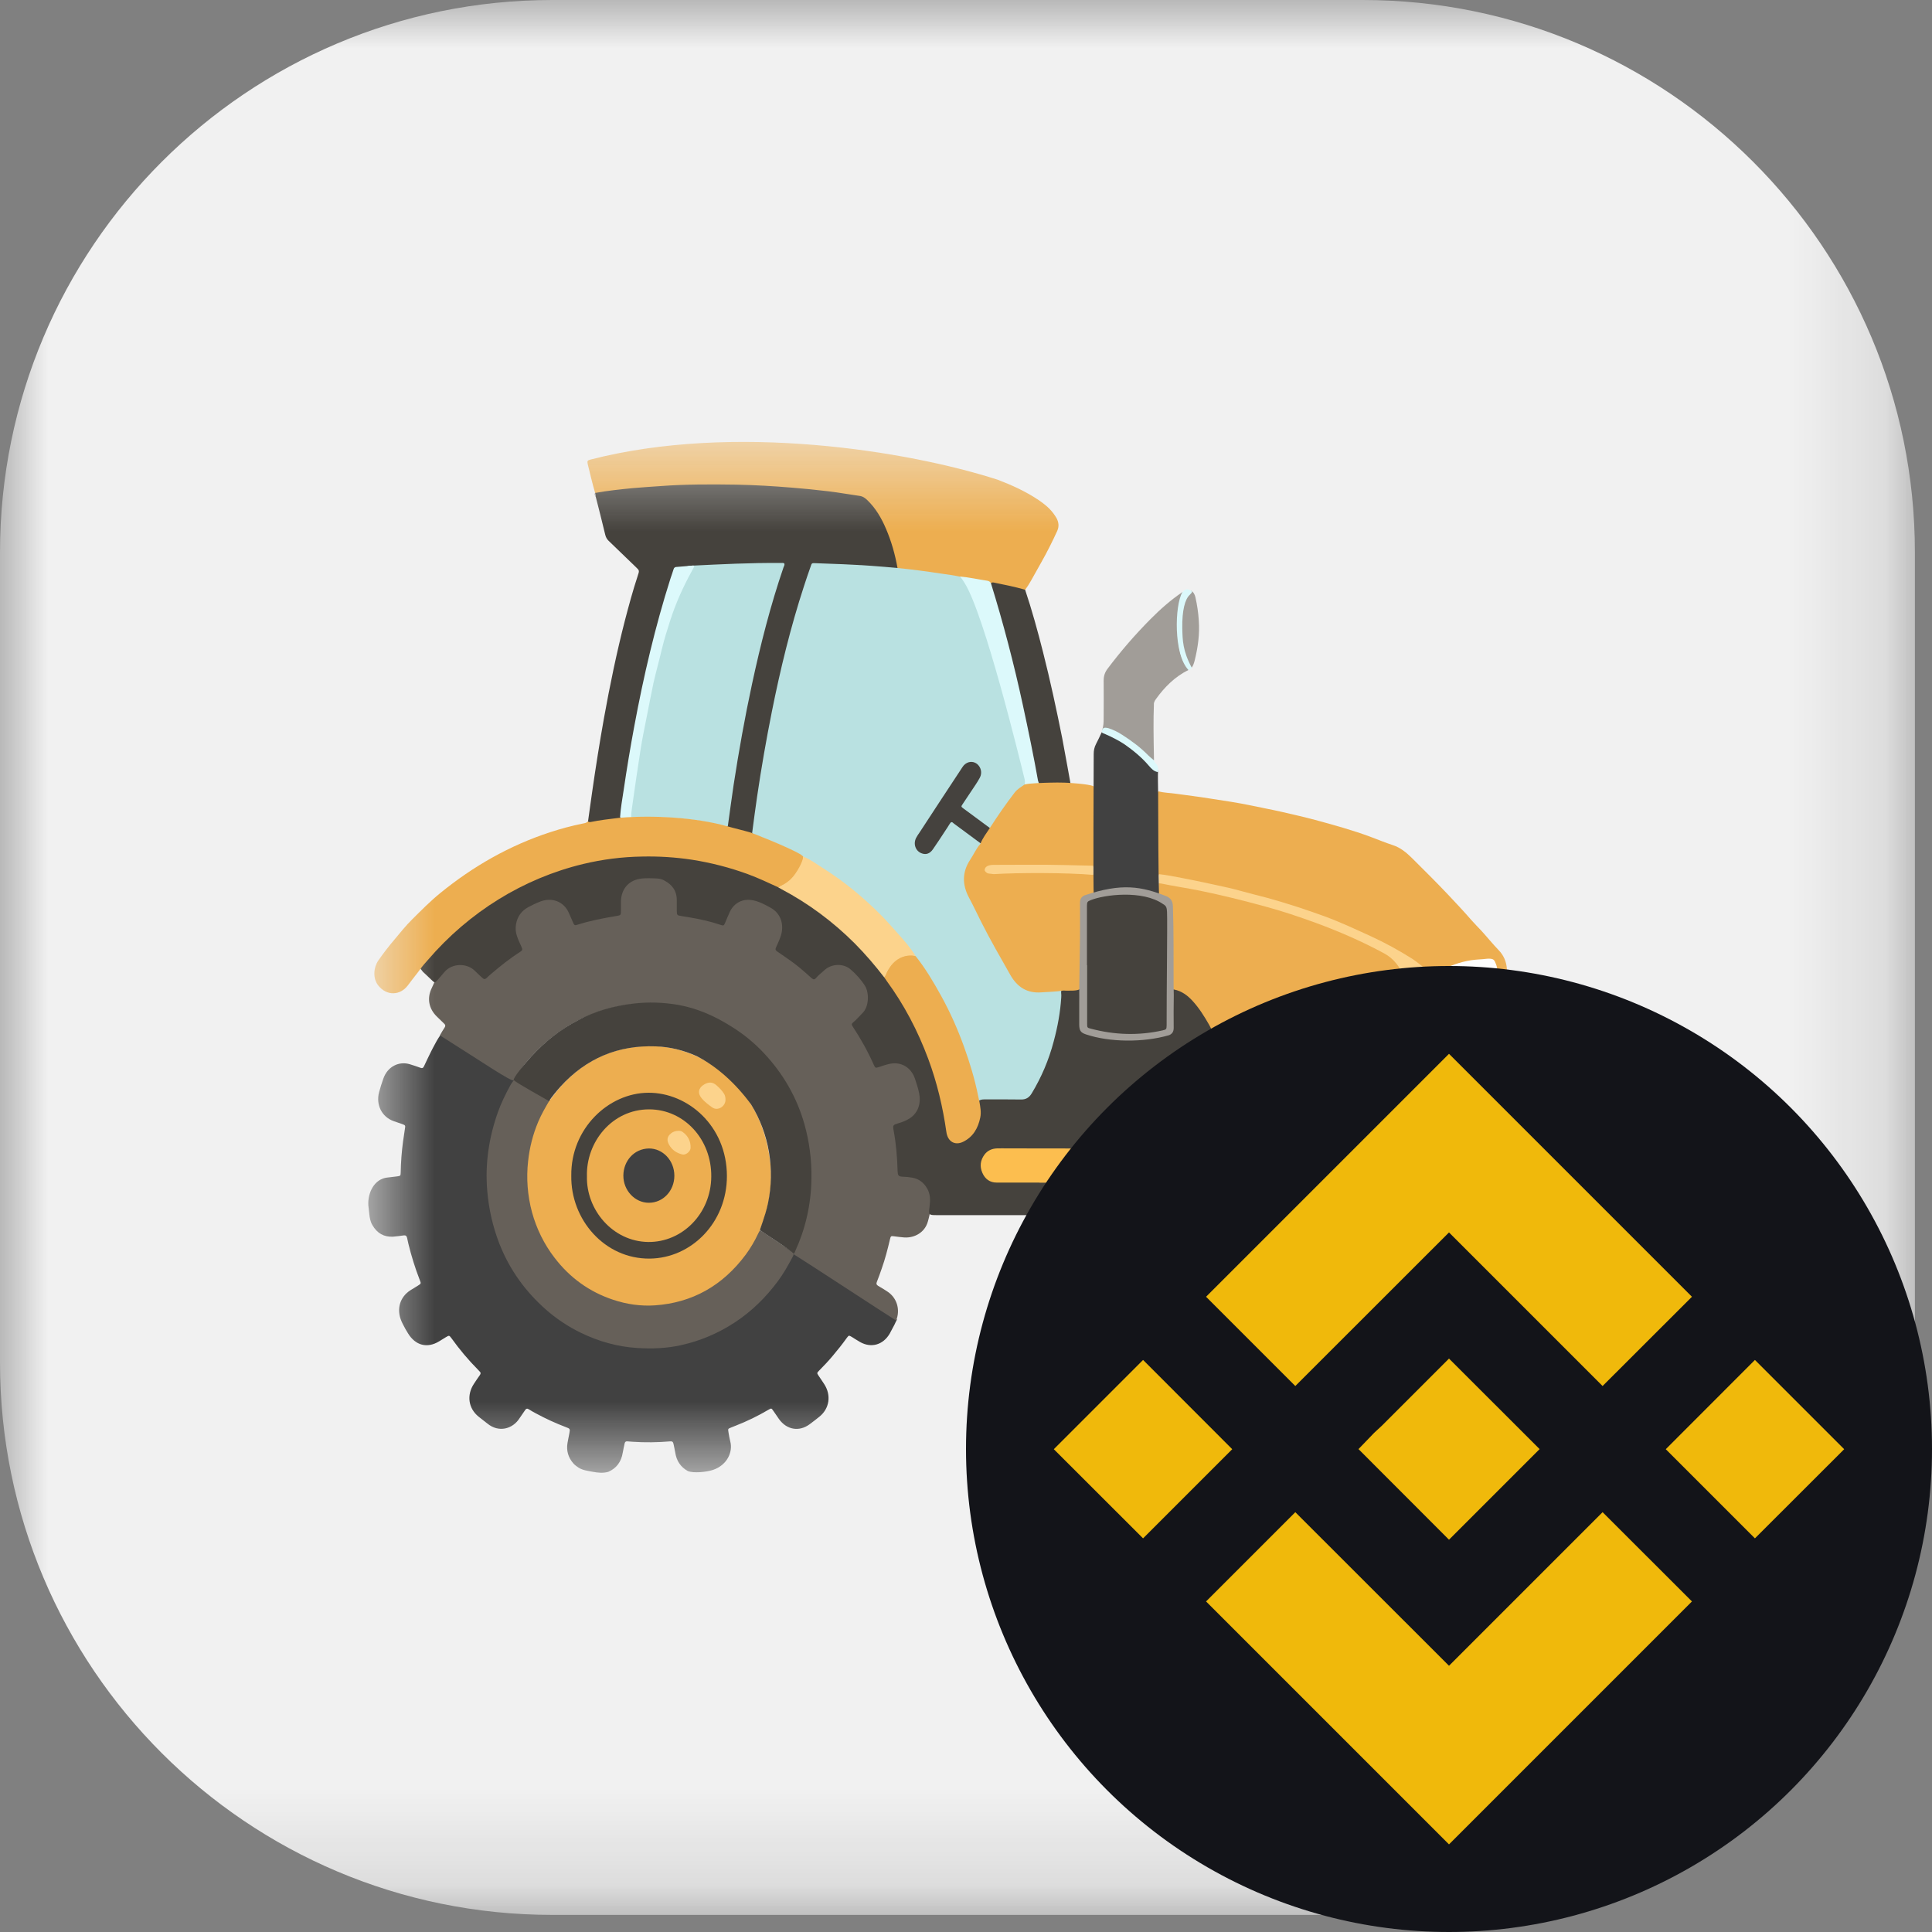
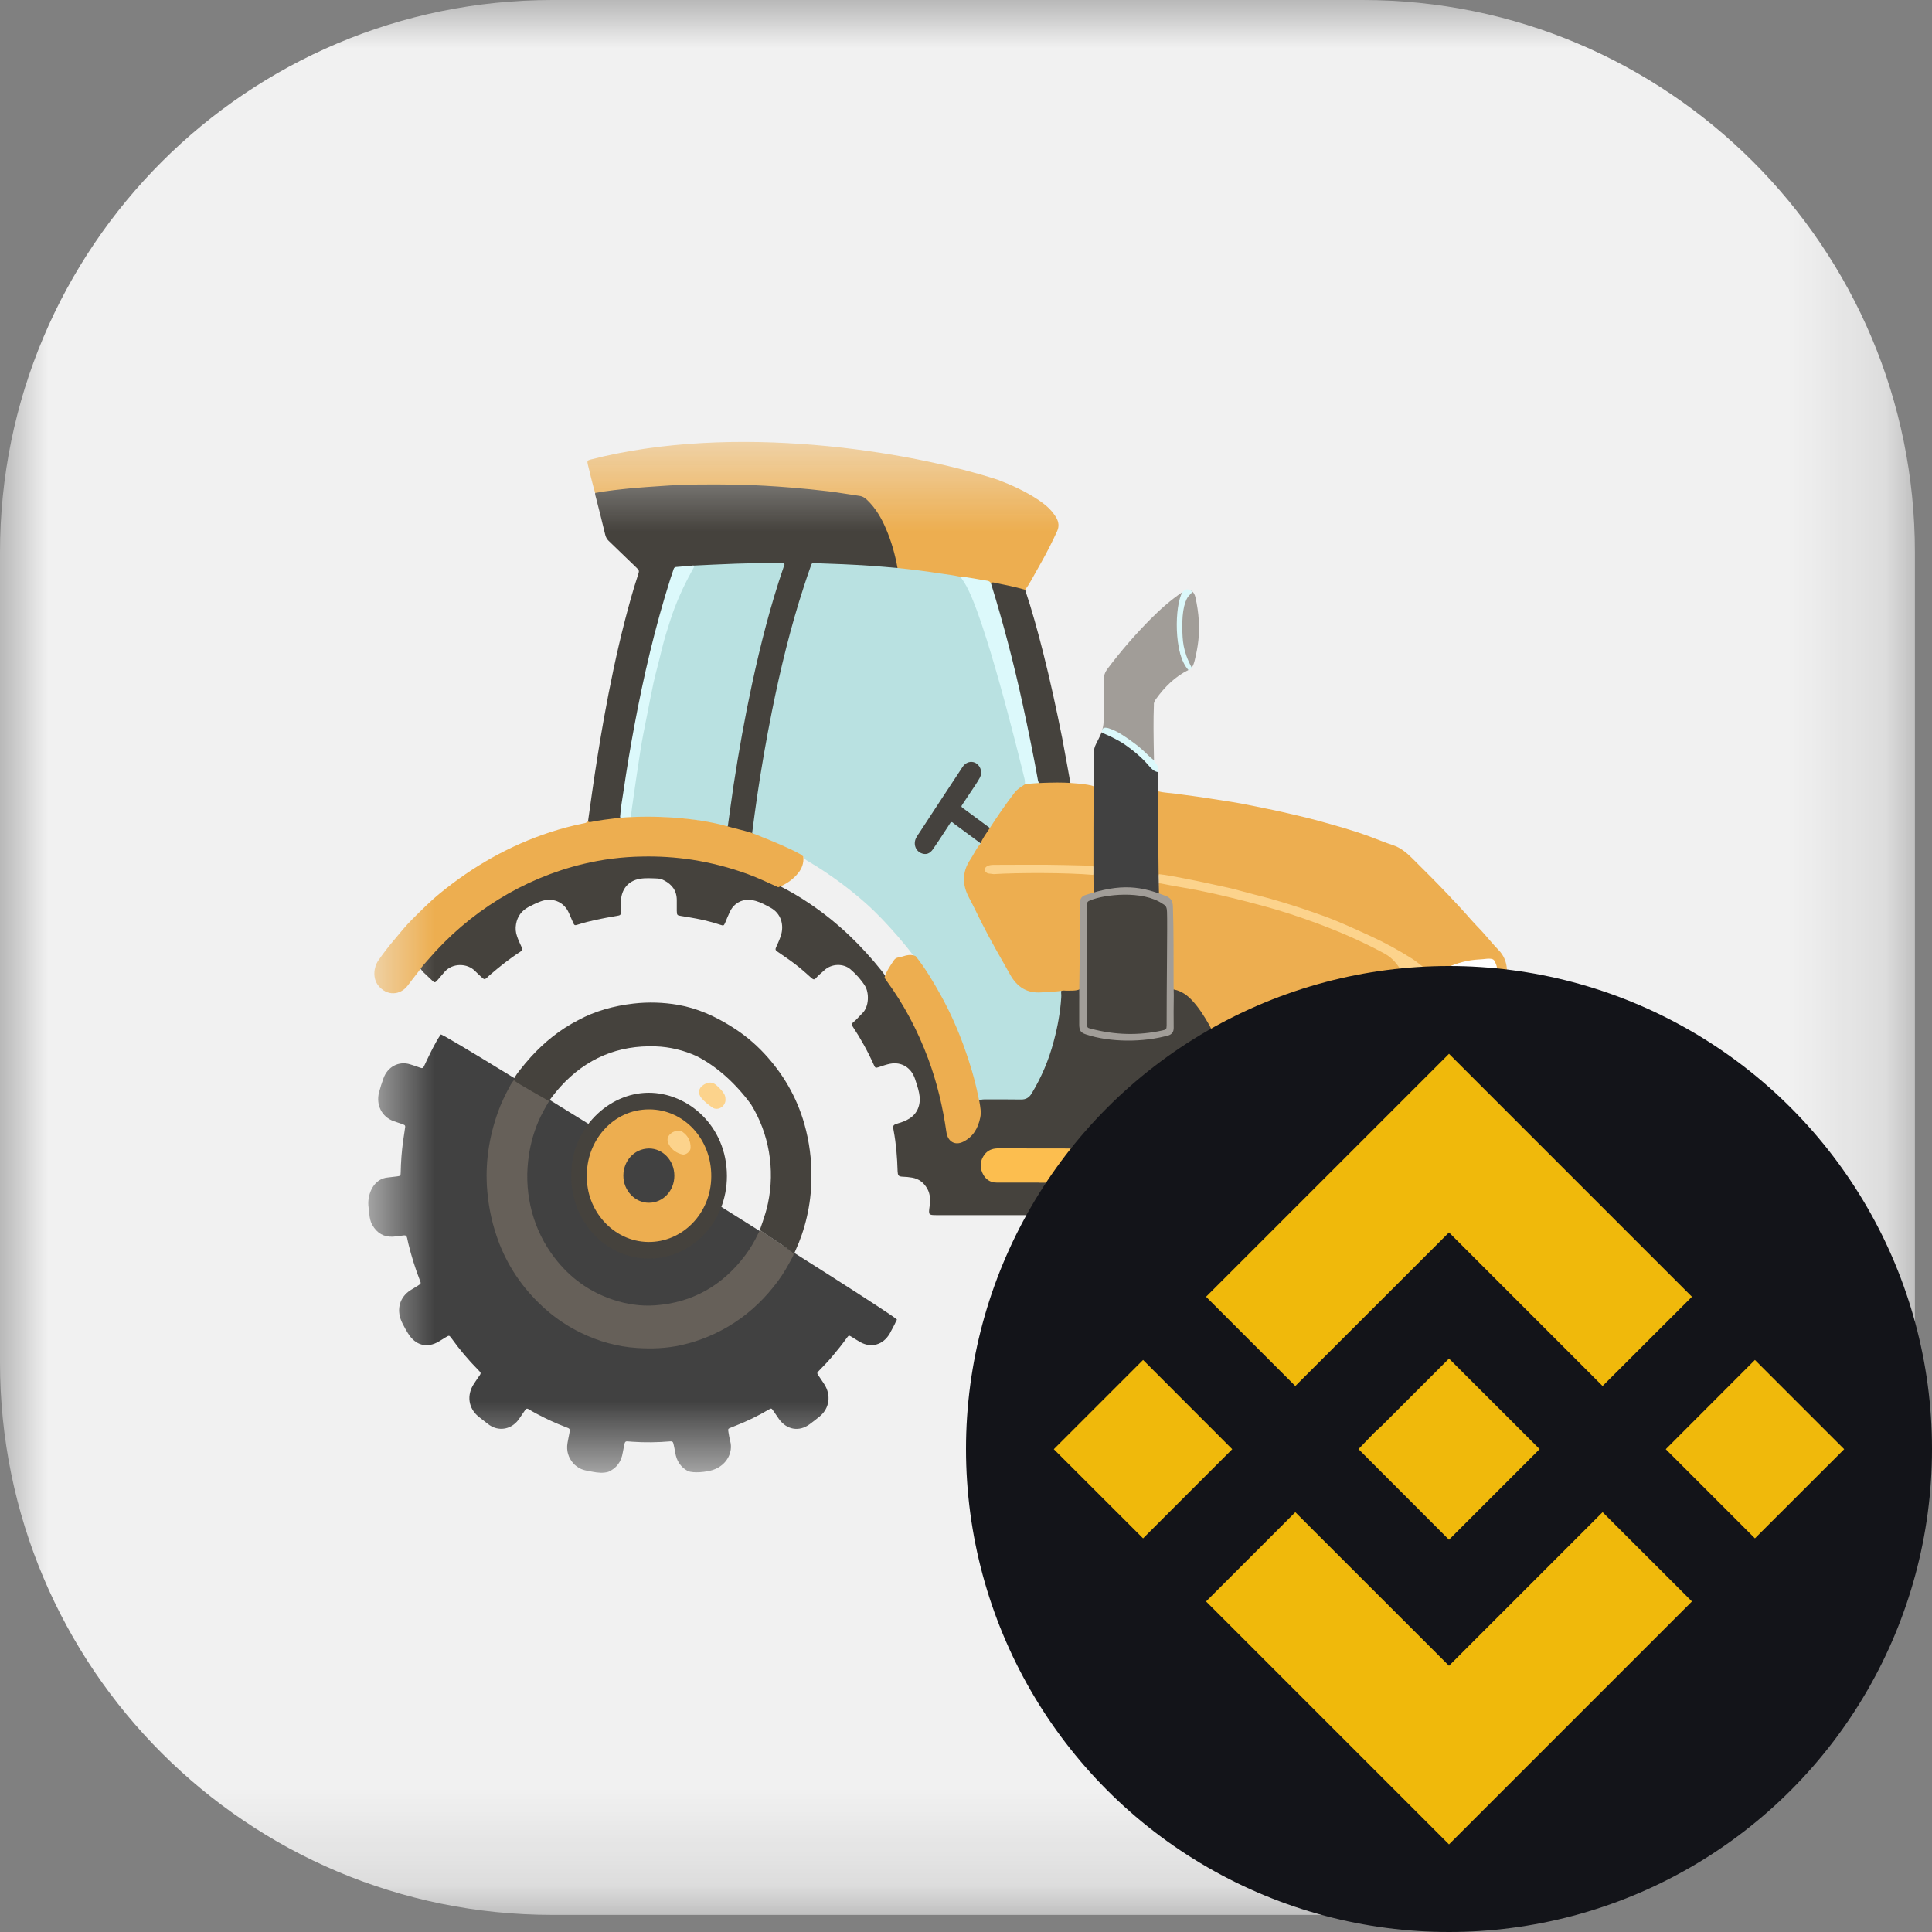
<svg xmlns="http://www.w3.org/2000/svg" width="20" height="20" viewBox="0 0 20 20" fill="none">
  <rect x="0" y="0" width="20" height="20" fill="#808080" stroke="none" />
  <g clip-path="url(#clip0_10468_131510)">
    <mask id="mask0_10468_131510" style="mask-type:luminance" maskUnits="userSpaceOnUse" x="0" y="0" width="20" height="20">
      <path d="M19.823 0H0V19.823H19.823V0Z" fill="white" />
    </mask>
    <g mask="url(#mask0_10468_131510)">
      <path d="M14.105 0H5.718C2.56 0 0 2.56 0 5.718V14.105C0 17.263 2.56 19.823 5.718 19.823H14.105C17.263 19.823 19.823 17.263 19.823 14.105V5.718C19.823 2.56 17.263 0 14.105 0Z" fill="#F1F1F1" />
      <mask id="mask1_10468_131510" style="mask-type:luminance" maskUnits="userSpaceOnUse" x="3" y="4" width="14" height="12">
        <path d="M16.012 4.575H3.812V15.249H16.012V4.575Z" fill="white" />
      </mask>
      <g mask="url(#mask1_10468_131510)">
        <path d="M15.027 11.503C15.068 11.535 15.094 11.563 15.133 11.596C15.157 11.616 15.157 11.616 15.181 11.594C15.197 11.579 15.213 11.563 15.23 11.548C15.297 11.487 15.388 11.49 15.451 11.556C15.476 11.583 15.499 11.611 15.521 11.64C15.575 11.712 15.57 11.806 15.509 11.871C15.492 11.89 15.473 11.907 15.455 11.924C15.439 11.938 15.439 11.951 15.45 11.969C15.472 12.005 15.494 12.041 15.516 12.078C15.543 12.125 15.567 12.173 15.589 12.222C15.611 12.269 15.611 12.269 15.656 12.254C15.678 12.246 15.7 12.239 15.723 12.234C15.796 12.219 15.865 12.257 15.896 12.329C15.915 12.374 15.93 12.421 15.939 12.469C15.952 12.537 15.913 12.614 15.85 12.647C15.825 12.66 15.799 12.666 15.773 12.676C15.742 12.687 15.74 12.69 15.745 12.722C15.761 12.823 15.772 12.924 15.773 13.027C15.773 13.049 15.781 13.062 15.803 13.064C15.822 13.066 15.841 13.069 15.86 13.072C15.935 13.08 15.986 13.12 16.008 13.198C16.01 13.205 16.015 13.346 16.008 13.384C15.994 13.469 15.932 13.529 15.851 13.532C15.833 13.533 15.816 13.532 15.798 13.529C15.766 13.522 15.745 13.537 15.737 13.57C15.718 13.651 15.692 13.729 15.665 13.807C15.657 13.83 15.661 13.85 15.679 13.866C15.688 13.874 15.724 13.915 15.729 13.928C15.743 13.959 15.686 13.911 15.672 13.903C15.642 13.884 15.273 13.667 15.135 13.589C15.145 13.512 15.181 13.413 15.195 13.337C15.268 12.948 15.192 12.594 14.981 12.27C14.805 12.001 14.565 11.829 14.27 11.743C14.009 11.668 13.752 11.683 13.499 11.781C13.29 11.863 13.061 11.996 12.935 12.206C12.921 12.223 12.914 12.221 12.891 12.21C12.812 12.168 12.504 11.955 12.379 11.877C12.323 11.818 12.287 11.721 12.329 11.649C12.358 11.598 12.398 11.557 12.441 11.52C12.501 11.468 12.589 11.469 12.653 11.518C12.732 11.579 12.732 11.579 12.809 11.513C12.85 11.479 12.893 11.449 12.935 11.418C12.974 11.389 12.977 11.377 12.959 11.331C12.908 11.207 12.941 11.113 13.054 11.051C13.084 11.034 13.116 11.02 13.148 11.009C13.235 10.981 13.314 11.014 13.361 11.096C13.411 11.181 13.41 11.181 13.503 11.159C13.552 11.147 13.601 11.138 13.65 11.129C13.7 11.119 13.707 11.111 13.71 11.059C13.711 11.033 13.715 11.007 13.721 10.982C13.734 10.932 13.758 10.888 13.806 10.868C13.9 10.831 13.994 10.823 14.085 10.873C14.139 10.902 14.164 10.953 14.165 11.018C14.166 11.116 14.167 11.116 14.256 11.132C14.316 11.142 14.373 11.157 14.431 11.172C14.475 11.183 14.487 11.178 14.504 11.133C14.547 11.019 14.655 10.961 14.783 11.027C14.819 11.046 14.857 11.06 14.888 11.09C14.952 11.152 14.956 11.242 14.93 11.308C14.926 11.318 14.922 11.326 14.918 11.336C14.901 11.382 14.899 11.409 14.899 11.409C14.899 11.409 14.988 11.471 15.027 11.503Z" fill="#5F5F5F" />
        <path d="M15.114 13.552C15.151 13.589 15.646 13.877 15.688 13.904C15.701 13.906 15.711 13.915 15.722 13.919L15.722 13.919C15.73 13.928 15.739 13.937 15.747 13.946L15.746 13.945C15.786 14.004 15.785 14.066 15.763 14.13C15.748 14.164 15.731 14.197 15.711 14.228C15.665 14.302 15.579 14.326 15.503 14.285C15.48 14.273 15.458 14.259 15.436 14.245C15.42 14.234 15.409 14.237 15.398 14.252C15.338 14.338 15.27 14.417 15.197 14.49C15.182 14.505 15.181 14.517 15.193 14.534C15.207 14.553 15.221 14.574 15.233 14.594C15.286 14.676 15.272 14.771 15.198 14.832C15.172 14.853 15.146 14.874 15.119 14.893C15.045 14.943 14.96 14.929 14.904 14.857C14.888 14.837 14.874 14.816 14.86 14.795C14.848 14.776 14.836 14.771 14.817 14.784C14.733 14.834 14.644 14.874 14.554 14.91C14.521 14.923 14.521 14.923 14.528 14.96C14.53 14.972 14.532 14.985 14.534 14.998C14.555 15.105 14.531 15.163 14.443 15.218C14.421 15.231 14.394 15.229 14.37 15.236C14.327 15.247 14.284 15.246 14.241 15.244C14.227 15.236 14.213 15.228 14.199 15.22C14.157 15.183 14.139 15.135 14.128 15.079C14.113 15.003 14.122 15.016 14.057 15.019C13.97 15.023 13.883 15.023 13.797 15.018C13.763 15.016 13.763 15.015 13.755 15.049C13.752 15.064 13.748 15.079 13.745 15.095C13.731 15.194 13.656 15.268 13.537 15.244C13.508 15.238 13.479 15.23 13.45 15.221C13.368 15.196 13.321 15.112 13.338 15.023C13.342 15 13.347 14.978 13.351 14.955C13.356 14.924 13.356 14.923 13.327 14.911C13.271 14.889 13.215 14.866 13.162 14.838C13.13 14.822 13.098 14.805 13.067 14.788C13.035 14.77 13.035 14.77 13.012 14.802C13 14.82 12.988 14.838 12.976 14.854C12.92 14.929 12.832 14.944 12.758 14.892C12.73 14.873 12.702 14.851 12.676 14.829C12.608 14.772 12.593 14.678 12.64 14.6C12.654 14.577 12.669 14.555 12.685 14.534C12.695 14.518 12.696 14.506 12.682 14.492C12.608 14.418 12.54 14.338 12.479 14.252C12.467 14.235 12.456 14.235 12.441 14.245C12.422 14.258 12.403 14.269 12.384 14.28C12.299 14.329 12.21 14.305 12.159 14.216C12.141 14.184 12.119 14.155 12.107 14.119C12.076 14.03 12.102 13.948 12.179 13.899C12.195 13.889 12.212 13.879 12.227 13.868C12.256 13.85 12.257 13.85 12.244 13.817C12.218 13.751 12.196 13.683 12.177 13.613C12.169 13.583 12.162 13.552 12.155 13.521C12.15 13.499 12.139 13.49 12.117 13.495C12.1 13.498 12.082 13.501 12.065 13.502C11.961 13.514 11.884 13.448 11.874 13.338C11.871 13.308 11.868 13.278 11.866 13.248C11.863 13.204 11.876 13.161 11.902 13.127C11.928 13.094 11.966 13.072 12.007 13.067C12.03 13.064 12.053 13.062 12.075 13.058C12.105 13.053 12.106 13.052 12.106 13.019C12.108 12.947 12.113 12.875 12.122 12.804C12.126 12.773 12.136 12.742 12.133 12.71C12.131 12.688 12.122 12.674 12.106 12.667C12.094 12.664 12.092 12.662 12.075 12.658C12.041 12.649 12.011 12.634 11.987 12.608" fill="#414141" />
        <path d="M12.135 12.729C12.139 12.707 12.13 12.674 12.109 12.668C12.091 12.662 12.061 12.651 12.043 12.645C11.971 12.622 11.926 12.561 11.918 12.48C11.909 12.445 11.937 12.333 11.95 12.297C11.979 12.217 12.051 12.17 12.132 12.183C12.149 12.186 12.166 12.19 12.182 12.197C12.213 12.21 12.236 12.2 12.25 12.169C12.283 12.093 12.332 12.018 12.364 11.942C12.395 11.868 12.373 11.875 12.384 11.877C12.411 11.901 12.796 12.1 12.917 12.205C12.838 12.296 12.662 12.707 12.655 12.845" fill="#414141" />
        <path d="M12.921 12.199C13.166 11.916 13.342 11.795 13.585 11.721C13.733 11.676 13.887 11.66 14.04 11.673C14.297 11.695 14.53 11.791 14.735 11.96C14.916 12.109 15.047 12.298 15.137 12.521C15.192 12.657 15.221 12.8 15.234 12.948C15.254 13.159 15.211 13.395 15.143 13.592C15.129 13.605 14.878 13.422 14.851 13.387C14.845 13.367 14.852 13.35 14.857 13.332C14.882 13.236 14.898 13.138 14.895 13.038C14.881 12.557 14.573 12.16 14.147 12.063C13.832 11.992 13.499 12.064 13.194 12.394C13.186 12.398 13.184 12.389 13.132 12.351C13.045 12.294 13.002 12.259 12.943 12.221C12.909 12.199 12.91 12.211 12.921 12.199Z" fill="#414141" />
        <path d="M15.149 13.578C15.14 13.592 15.133 13.607 15.126 13.621C15.051 13.814 14.931 13.971 14.785 14.105C14.594 14.28 14.372 14.389 14.12 14.424C14.058 14.433 13.996 14.442 13.934 14.44C13.753 14.434 13.579 14.399 13.412 14.321C13.307 14.272 13.208 14.208 13.118 14.13C12.979 14.011 12.866 13.867 12.783 13.696C12.706 13.539 12.662 13.373 12.644 13.197C12.628 13.046 12.64 12.898 12.67 12.751C12.704 12.582 12.767 12.427 12.856 12.283C12.868 12.263 12.905 12.216 12.917 12.205C12.981 12.24 13.156 12.364 13.185 12.39C13.202 12.415 13.17 12.447 13.159 12.463C13.106 12.547 13.061 12.635 13.033 12.733C12.933 13.071 12.979 13.387 13.179 13.67C13.346 13.906 13.574 14.036 13.852 14.066C14.248 14.108 14.655 13.869 14.822 13.447C14.832 13.423 14.829 13.386 14.867 13.384C14.891 13.414 15.12 13.562 15.149 13.578Z" fill="#5F5F5F" />
        <path d="M14.867 13.384C14.835 13.47 14.8 13.554 14.751 13.63C14.594 13.873 14.38 14.024 14.108 14.075C13.832 14.128 13.579 14.062 13.355 13.886C13.158 13.731 13.032 13.522 12.983 13.266C12.926 12.964 12.986 12.685 13.154 12.434C13.161 12.425 13.166 12.415 13.173 12.406C13.179 12.398 13.263 12.299 13.303 12.263C13.484 12.102 13.69 12.02 13.926 12.015C14.368 12.006 14.767 12.325 14.882 12.787C14.928 12.972 14.927 13.158 14.877 13.342C14.873 13.356 14.87 13.37 14.867 13.384Z" fill="#EDAE50" />
        <path d="M14.2 13.054C14.208 13.212 14.071 13.335 13.942 13.333C13.794 13.331 13.672 13.208 13.674 13.052C13.675 12.899 13.788 12.772 13.944 12.771C14.074 12.771 14.208 12.895 14.2 13.054Z" fill="#414141" />
        <path d="M14.215 12.528C14.245 12.525 14.27 12.536 14.291 12.56C14.309 12.581 14.329 12.6 14.347 12.622C14.389 12.671 14.363 12.762 14.309 12.78C14.286 12.788 14.264 12.789 14.243 12.774C14.199 12.743 14.161 12.704 14.127 12.661C14.091 12.615 14.109 12.556 14.162 12.536C14.179 12.53 14.197 12.527 14.215 12.528Z" fill="#FCD38C" />
        <path d="M7.12 15.228C7.046 15.187 7.003 15.123 6.99 15.036C6.985 15.006 6.978 14.976 6.972 14.947C6.968 14.926 6.958 14.919 6.938 14.921C6.808 14.932 6.678 14.934 6.548 14.925C6.53 14.924 6.512 14.923 6.495 14.921C6.478 14.919 6.47 14.926 6.466 14.943C6.46 14.974 6.452 15.005 6.447 15.036C6.432 15.132 6.382 15.199 6.298 15.236C6.244 15.252 6.19 15.246 6.136 15.236C6.085 15.226 6.034 15.221 5.989 15.193C5.971 15.18 5.952 15.168 5.937 15.151C5.883 15.09 5.861 15.019 5.875 14.937C5.88 14.906 5.887 14.875 5.893 14.844C5.903 14.791 5.903 14.79 5.856 14.773C5.751 14.733 5.647 14.685 5.547 14.631C5.523 14.618 5.499 14.605 5.476 14.59C5.458 14.578 5.446 14.581 5.435 14.599C5.417 14.626 5.398 14.652 5.38 14.679C5.306 14.797 5.16 14.831 5.046 14.737C5.016 14.712 4.984 14.69 4.954 14.665C4.848 14.579 4.829 14.442 4.906 14.325C4.926 14.294 4.947 14.264 4.968 14.234C4.978 14.22 4.978 14.208 4.965 14.197C4.959 14.191 4.954 14.185 4.948 14.179C4.849 14.079 4.757 13.97 4.674 13.854C4.65 13.822 4.65 13.822 4.615 13.843C4.592 13.857 4.568 13.872 4.545 13.886C4.421 13.961 4.299 13.928 4.222 13.8C4.212 13.783 4.208 13.777 4.197 13.758C4.183 13.73 4.167 13.704 4.155 13.675C4.103 13.552 4.139 13.427 4.248 13.357C4.274 13.341 4.3 13.325 4.326 13.309C4.36 13.288 4.36 13.287 4.345 13.25C4.298 13.129 4.259 13.004 4.228 12.877C4.223 12.856 4.218 12.835 4.214 12.814C4.209 12.793 4.198 12.786 4.178 12.789C4.142 12.794 4.106 12.799 4.069 12.802C3.976 12.807 3.904 12.768 3.855 12.682C3.834 12.647 3.827 12.608 3.823 12.567C3.821 12.537 3.815 12.509 3.813 12.477C3.805 12.354 3.871 12.2 4.017 12.189C4.048 12.186 4.079 12.181 4.11 12.178C4.145 12.173 4.147 12.173 4.148 12.137C4.15 12.03 4.158 11.924 4.172 11.818C4.178 11.775 4.184 11.733 4.191 11.69C4.198 11.649 4.198 11.649 4.16 11.635C4.132 11.625 4.103 11.616 4.075 11.606C3.953 11.562 3.89 11.439 3.924 11.307C3.937 11.259 3.952 11.211 3.969 11.164C4.012 11.042 4.129 10.981 4.246 11.018C4.281 11.029 4.316 11.04 4.35 11.053C4.372 11.062 4.382 11.055 4.391 11.034C4.413 10.986 4.436 10.939 4.459 10.892C4.467 10.875 4.475 10.862 4.482 10.847C4.506 10.8 4.532 10.753 4.563 10.709C4.591 10.683 9.298 13.627 9.285 13.661C9.275 13.678 9.268 13.695 9.26 13.712C9.243 13.743 9.227 13.775 9.21 13.806C9.142 13.922 9.02 13.957 8.906 13.894C8.876 13.877 8.847 13.858 8.818 13.84C8.787 13.822 8.787 13.822 8.766 13.85C8.72 13.914 8.671 13.976 8.62 14.036C8.575 14.09 8.527 14.14 8.478 14.19C8.456 14.213 8.456 14.214 8.473 14.24C8.493 14.27 8.513 14.298 8.532 14.328C8.607 14.443 8.587 14.581 8.483 14.665C8.45 14.692 8.416 14.718 8.381 14.744C8.273 14.824 8.144 14.802 8.064 14.69C8.044 14.662 8.025 14.632 8.004 14.603C7.986 14.577 7.985 14.577 7.958 14.592C7.848 14.657 7.733 14.713 7.615 14.759C7.598 14.766 7.582 14.772 7.565 14.779C7.536 14.791 7.535 14.791 7.541 14.826C7.546 14.857 7.551 14.889 7.559 14.919C7.59 15.033 7.525 15.169 7.379 15.217C7.316 15.238 7.18 15.253 7.12 15.228Z" fill="#414141" />
-         <path d="M9.275 13.669C9.176 13.608 8.297 13.032 8.235 12.996C8.202 12.978 8.212 12.976 8.233 12.935C8.305 12.772 8.353 12.598 8.376 12.419C8.393 12.289 8.392 12.158 8.382 12.026C8.373 11.903 8.351 11.781 8.317 11.662C8.274 11.511 8.211 11.369 8.134 11.234C8.049 11.083 7.939 10.954 7.818 10.836C7.725 10.744 7.62 10.67 7.509 10.606C7.342 10.508 7.161 10.442 6.973 10.411C6.855 10.392 6.736 10.382 6.616 10.39C6.363 10.408 6.123 10.479 5.899 10.61C5.723 10.716 5.565 10.853 5.433 11.015C5.4 11.057 5.352 11.14 5.318 11.182C5.3 11.206 4.984 10.988 4.554 10.718C4.57 10.688 4.585 10.664 4.602 10.638C4.613 10.622 4.612 10.609 4.598 10.597C4.572 10.572 4.546 10.547 4.52 10.521C4.438 10.44 4.418 10.332 4.47 10.227C4.482 10.203 4.503 10.146 4.535 10.104C4.551 10.084 4.568 10.066 4.585 10.047C4.668 9.956 4.829 9.955 4.916 10.039C5.021 10.14 5.007 10.117 5.095 10.045C5.17 9.983 5.247 9.923 5.326 9.868C5.369 9.839 5.372 9.825 5.35 9.775C5.326 9.72 5.304 9.664 5.309 9.601C5.315 9.523 5.345 9.456 5.404 9.413C5.49 9.351 5.581 9.301 5.69 9.304C5.78 9.306 5.843 9.354 5.889 9.432C5.905 9.46 5.918 9.491 5.931 9.521C5.943 9.549 5.963 9.558 5.991 9.55C6.107 9.518 6.226 9.493 6.345 9.473C6.388 9.465 6.397 9.452 6.399 9.406C6.399 9.39 6.399 9.374 6.399 9.358C6.389 9.213 6.495 9.091 6.62 9.083C6.689 9.078 6.758 9.072 6.827 9.087C6.927 9.109 7.027 9.207 7.017 9.341C7.015 9.36 7.016 9.379 7.017 9.398C7.017 9.453 7.027 9.467 7.079 9.474C7.19 9.491 7.3 9.515 7.409 9.546C7.467 9.563 7.475 9.557 7.499 9.5C7.518 9.455 7.537 9.41 7.57 9.374C7.637 9.302 7.721 9.29 7.807 9.31C7.876 9.327 7.941 9.36 8 9.401C8.097 9.468 8.132 9.588 8.093 9.705C8.084 9.729 8.075 9.753 8.064 9.777C8.044 9.823 8.047 9.84 8.088 9.867C8.173 9.924 8.255 9.986 8.333 10.052C8.419 10.126 8.404 10.137 8.498 10.046C8.581 9.966 8.709 9.957 8.785 10.011C8.861 10.067 8.928 10.136 8.972 10.224C9.012 10.301 9.006 10.444 8.928 10.516C8.904 10.538 8.884 10.562 8.862 10.586C8.843 10.607 8.84 10.629 8.855 10.653C8.925 10.762 8.988 10.877 9.043 10.996C9.056 11.026 9.08 11.033 9.108 11.024C9.142 11.012 9.176 11.003 9.211 10.996C9.303 10.979 9.405 11.022 9.453 11.109C9.499 11.193 9.528 11.285 9.531 11.383C9.534 11.492 9.483 11.566 9.396 11.616C9.367 11.633 9.337 11.645 9.306 11.655C9.272 11.665 9.258 11.686 9.265 11.722C9.288 11.851 9.296 11.982 9.304 12.113C9.306 12.148 9.322 12.167 9.354 12.168C9.379 12.168 9.403 12.173 9.427 12.177C9.551 12.194 9.637 12.297 9.637 12.431C9.637 12.457 9.636 12.483 9.634 12.508C9.63 12.549 9.616 12.608 9.605 12.646C9.574 12.757 9.469 12.817 9.36 12.81C9.325 12.808 9.29 12.802 9.255 12.798C9.223 12.794 9.221 12.795 9.213 12.829C9.189 12.931 9.163 13.033 9.128 13.131C9.112 13.177 9.096 13.223 9.078 13.268C9.069 13.288 9.073 13.3 9.09 13.311C9.124 13.331 9.159 13.351 9.192 13.374C9.28 13.435 9.317 13.545 9.284 13.65C9.282 13.657 9.279 13.663 9.275 13.669Z" fill="#666059" />
-         <path d="M5.688 11.394C5.729 11.342 5.767 11.288 5.812 11.239C6.022 11.009 6.276 10.874 6.576 10.838C6.842 10.806 7.093 10.856 7.326 10.995C7.684 11.209 7.897 11.536 7.965 11.966C8.004 12.216 7.974 12.46 7.881 12.694C7.875 12.708 7.872 12.722 7.867 12.735C7.877 12.758 7.868 12.777 7.859 12.797C7.813 12.896 7.754 12.986 7.685 13.067C7.487 13.303 7.244 13.458 6.95 13.512C6.559 13.584 6.206 13.488 5.9 13.219C5.651 13.001 5.501 12.719 5.453 12.38C5.415 12.117 5.447 11.86 5.549 11.615C5.574 11.555 5.604 11.499 5.635 11.443C5.647 11.419 5.663 11.402 5.688 11.394Z" fill="#EDAE50" />
        <path d="M5.914 12.17C5.908 11.684 6.298 11.314 6.712 11.312C7.119 11.31 7.524 11.654 7.525 12.174C7.525 12.657 7.157 13.024 6.727 13.029C6.258 13.034 5.906 12.623 5.914 12.17Z" fill="#45423D" />
        <path d="M7.51 11.378C7.516 11.45 7.432 11.506 7.373 11.464C7.334 11.436 7.296 11.408 7.264 11.37C7.219 11.317 7.229 11.261 7.29 11.226C7.334 11.2 7.376 11.198 7.417 11.235C7.446 11.261 7.474 11.288 7.495 11.322C7.505 11.338 7.51 11.358 7.51 11.378Z" fill="#FCD38C" />
        <path d="M6.076 12.176C6.066 11.825 6.334 11.483 6.722 11.484C7.084 11.486 7.367 11.795 7.363 12.181C7.36 12.563 7.063 12.861 6.71 12.857C6.343 12.852 6.067 12.524 6.076 12.176Z" fill="#EDAE50" />
        <path d="M6.717 12.451C6.572 12.451 6.452 12.323 6.453 12.169C6.454 12.018 6.564 11.891 6.718 11.889C6.859 11.888 6.981 12.011 6.981 12.172C6.98 12.328 6.864 12.451 6.717 12.451Z" fill="#414141" />
        <path d="M7.023 11.706C7.038 11.706 7.053 11.708 7.065 11.717C7.121 11.756 7.151 11.811 7.149 11.883C7.148 11.921 7.098 11.96 7.064 11.951C7.006 11.937 6.959 11.907 6.927 11.852C6.9 11.805 6.905 11.765 6.947 11.732C6.969 11.714 6.995 11.707 7.023 11.706Z" fill="#FCD38C" />
        <path d="M5.687 11.394C5.645 11.465 5.604 11.536 5.572 11.612C5.517 11.742 5.482 11.879 5.467 12.02C5.447 12.197 5.461 12.377 5.507 12.548C5.554 12.72 5.633 12.88 5.739 13.018C5.9 13.229 6.103 13.374 6.347 13.455C6.488 13.502 6.633 13.523 6.78 13.513C7.165 13.486 7.479 13.311 7.719 12.989C7.769 12.921 7.813 12.847 7.849 12.769C7.854 12.758 7.861 12.747 7.867 12.736C7.9 12.752 8.16 12.931 8.205 12.964C8.222 12.977 8.214 12.995 8.206 13.01C8.16 13.097 8.112 13.182 8.054 13.261C7.927 13.432 7.778 13.578 7.603 13.692C7.433 13.803 7.246 13.882 7.05 13.925C6.899 13.959 6.745 13.964 6.593 13.954C6.389 13.941 6.195 13.886 6.009 13.795C5.882 13.733 5.763 13.654 5.655 13.56C5.442 13.373 5.277 13.148 5.17 12.876C5.102 12.701 5.06 12.517 5.044 12.328C5.02 12.047 5.061 11.777 5.154 11.514C5.188 11.418 5.233 11.327 5.281 11.239C5.286 11.23 5.291 11.221 5.297 11.213C5.326 11.169 5.332 11.168 5.375 11.194C5.448 11.238 5.588 11.331 5.659 11.377C5.669 11.382 5.678 11.388 5.687 11.394Z" fill="#666059" />
        <path d="M7.95 12.456C7.987 12.281 7.99 12.101 7.96 11.925C7.93 11.75 7.867 11.582 7.775 11.433C7.62 11.221 7.427 11.043 7.212 10.933C7.077 10.872 6.934 10.837 6.788 10.832C6.402 10.818 6.071 10.953 5.802 11.249C5.76 11.296 5.72 11.346 5.683 11.398C5.651 11.378 5.36 11.219 5.319 11.182C5.303 11.167 5.43 11.014 5.495 10.942C5.638 10.785 5.799 10.656 5.985 10.561C6.158 10.466 6.357 10.412 6.557 10.389C6.711 10.371 6.866 10.376 7.018 10.402C7.219 10.437 7.404 10.52 7.58 10.632C7.7 10.707 7.811 10.798 7.91 10.904C8.104 11.112 8.247 11.354 8.327 11.636C8.378 11.817 8.403 12.006 8.4 12.195C8.398 12.477 8.331 12.736 8.235 12.945C8.215 12.986 8.233 12.985 8.177 12.945C8.109 12.893 7.939 12.784 7.867 12.735C7.862 12.732 7.921 12.595 7.95 12.456Z" fill="#45423D" />
        <path d="M6.161 5.103C6.131 5.003 6.108 4.9 6.083 4.799C6.077 4.772 6.084 4.765 6.111 4.758C7.596 4.374 9.401 4.667 10.328 4.966C10.475 5.022 10.618 5.087 10.751 5.176C10.808 5.215 10.863 5.258 10.905 5.315C10.917 5.331 10.928 5.347 10.938 5.365C10.96 5.407 10.965 5.45 10.944 5.497C10.895 5.604 10.842 5.71 10.784 5.813C10.747 5.88 10.709 5.946 10.672 6.013C10.654 6.045 10.634 6.076 10.612 6.106C10.593 6.125 10.571 6.115 10.551 6.111C10.46 6.089 10.368 6.072 10.278 6.048C10.271 6.047 10.265 6.05 10.258 6.05C10.163 6.017 10.063 6.013 9.967 5.989C9.955 5.986 9.944 5.994 9.932 5.992C9.774 5.959 9.614 5.943 9.455 5.92C9.4 5.911 9.342 5.916 9.288 5.894C9.267 5.871 9.263 5.841 9.256 5.811C9.216 5.639 9.164 5.471 9.069 5.322C9.055 5.299 9.039 5.277 9.022 5.256C8.973 5.193 8.914 5.155 8.833 5.144C8.624 5.115 8.414 5.09 8.204 5.071C7.853 5.039 7.503 5.033 7.152 5.039C6.979 5.041 6.806 5.053 6.633 5.069C6.49 5.082 6.347 5.098 6.205 5.118C6.187 5.12 6.172 5.119 6.161 5.103Z" fill="#EDAE50" />
        <path d="M11.084 8.123C10.985 8.122 10.886 8.12 10.788 8.121C10.756 8.122 10.749 8.102 10.743 8.078C10.716 8.069 10.717 8.043 10.713 8.022C10.681 7.855 10.651 7.688 10.616 7.522C10.531 7.114 10.435 6.708 10.318 6.308C10.298 6.24 10.277 6.171 10.257 6.102C10.251 6.081 10.239 6.058 10.259 6.037C10.266 6.029 10.275 6.029 10.285 6.03C10.395 6.052 10.504 6.074 10.612 6.105C10.683 6.317 10.742 6.532 10.797 6.749C10.872 7.044 10.936 7.342 10.996 7.641C11.018 7.752 11.083 8.12 11.084 8.123Z" fill="#45423D" />
        <path d="M6.161 5.103C6.29 5.079 6.421 5.066 6.552 5.053C6.646 5.044 6.741 5.039 6.836 5.032C7.099 5.012 7.362 5.013 7.624 5.017C7.815 5.021 8.006 5.032 8.197 5.048C8.324 5.058 8.451 5.071 8.577 5.086C8.684 5.099 8.789 5.118 8.895 5.133C8.93 5.137 8.956 5.155 8.98 5.179C9.065 5.261 9.124 5.362 9.171 5.472C9.227 5.602 9.266 5.739 9.291 5.88C9.285 5.899 9.27 5.9 9.255 5.899C9.187 5.894 9.12 5.889 9.052 5.883C8.993 5.877 8.933 5.874 8.874 5.87C8.779 5.865 8.685 5.854 8.59 5.859C8.553 5.862 8.517 5.852 8.481 5.851C8.431 5.85 8.416 5.862 8.398 5.911C8.297 6.198 8.214 6.492 8.141 6.789C8.027 7.248 7.941 7.714 7.869 8.182C7.849 8.307 7.833 8.432 7.816 8.558C7.812 8.583 7.81 8.609 7.794 8.631C7.783 8.644 7.767 8.645 7.753 8.641C7.685 8.622 7.617 8.601 7.549 8.582C7.544 8.581 7.539 8.578 7.535 8.574C7.531 8.571 7.528 8.566 7.526 8.561C7.515 8.529 7.521 8.497 7.526 8.467C7.595 7.96 7.68 7.457 7.791 6.959C7.87 6.607 7.96 6.259 8.075 5.918C8.092 5.867 8.083 5.852 8.032 5.851C7.83 5.849 7.629 5.856 7.427 5.866C7.326 5.872 7.224 5.876 7.123 5.885C7.117 5.885 7.11 5.885 7.103 5.885C6.998 5.886 6.995 5.889 6.962 5.993C6.768 6.6 6.633 7.222 6.528 7.853C6.497 8.042 6.47 8.231 6.442 8.42C6.439 8.437 6.438 8.454 6.427 8.469C6.417 8.486 6.401 8.488 6.385 8.49C6.301 8.503 6.216 8.513 6.133 8.528C6.114 8.532 6.091 8.536 6.087 8.504C6.101 8.404 6.115 8.305 6.129 8.205C6.166 7.946 6.207 7.687 6.253 7.43C6.314 7.092 6.383 6.758 6.468 6.427C6.509 6.27 6.551 6.114 6.602 5.96C6.62 5.906 6.62 5.906 6.581 5.869C6.488 5.779 6.395 5.689 6.301 5.599C6.284 5.583 6.272 5.562 6.266 5.538C6.235 5.407 6.201 5.276 6.168 5.146C6.163 5.132 6.16 5.118 6.161 5.103Z" fill="#45423D" />
-         <path d="M6.16 5.102C6.165 5.116 6.17 5.13 6.168 5.145C6.159 5.132 6.149 5.119 6.16 5.102Z" fill="#A9A9A9" />
        <path d="M8.316 8.867C8.16 8.778 7.996 8.708 7.829 8.647C7.814 8.641 7.798 8.637 7.786 8.624C7.803 8.497 7.819 8.37 7.838 8.243C7.881 7.95 7.932 7.658 7.99 7.368C8.078 6.928 8.184 6.492 8.323 6.067C8.345 5.999 8.368 5.931 8.392 5.864C8.403 5.829 8.404 5.829 8.438 5.83C8.631 5.836 8.823 5.844 9.015 5.857C9.107 5.863 9.199 5.872 9.291 5.88C9.442 5.895 9.594 5.915 9.744 5.938C9.809 5.947 9.873 5.956 9.936 5.969C9.973 5.984 9.996 6.014 10.018 6.048C10.102 6.179 10.169 6.319 10.224 6.464C10.283 6.616 10.336 6.77 10.372 6.931C10.386 6.994 10.406 7.055 10.421 7.118C10.469 7.325 10.521 7.53 10.56 7.739C10.58 7.847 10.601 7.954 10.627 8.06C10.634 8.088 10.645 8.12 10.611 8.14C10.607 8.144 10.604 8.15 10.6 8.152C10.539 8.186 10.498 8.242 10.459 8.298C10.393 8.392 10.327 8.487 10.261 8.582C10.242 8.59 10.227 8.583 10.212 8.572C10.133 8.511 10.053 8.452 9.972 8.393C9.931 8.364 9.927 8.349 9.955 8.305C9.994 8.242 10.036 8.182 10.077 8.121C10.092 8.097 10.109 8.074 10.121 8.049C10.144 8.002 10.136 7.956 10.101 7.928C10.066 7.901 10.022 7.906 9.988 7.946C9.946 7.997 9.912 8.055 9.876 8.111C9.761 8.288 9.646 8.464 9.53 8.64C9.519 8.657 9.508 8.673 9.501 8.692C9.484 8.735 9.495 8.779 9.53 8.803C9.565 8.828 9.606 8.823 9.636 8.786C9.678 8.735 9.711 8.677 9.748 8.622C9.771 8.586 9.794 8.551 9.818 8.516C9.835 8.491 9.853 8.488 9.877 8.504C9.965 8.564 10.049 8.631 10.135 8.694C10.149 8.704 10.163 8.717 10.163 8.739C10.136 8.785 10.109 8.832 10.082 8.878C10.069 8.901 10.054 8.924 10.041 8.947C9.985 9.044 9.983 9.144 10.031 9.244C10.161 9.512 10.295 9.777 10.447 10.031C10.466 10.063 10.486 10.093 10.505 10.125C10.559 10.213 10.639 10.249 10.732 10.252C10.823 10.255 10.914 10.244 11.004 10.236C11.002 10.637 10.894 11.003 10.692 11.341C10.664 11.388 10.633 11.408 10.578 11.406C10.432 11.402 10.285 11.406 10.139 11.406C10.11 11.402 10.111 11.374 10.107 11.353C10.089 11.267 10.066 11.183 10.042 11.099C9.95 10.774 9.816 10.465 9.644 10.18C9.588 10.088 9.526 10.001 9.468 9.91C9.414 9.835 9.355 9.764 9.295 9.694C9.188 9.571 9.077 9.452 8.955 9.344C8.779 9.189 8.59 9.05 8.391 8.931C8.363 8.913 8.33 8.902 8.316 8.867Z" fill="#B9E1E1" />
        <path d="M10.601 8.15C10.613 8.124 10.612 8.088 10.606 8.063C10.554 7.85 10.191 6.363 9.986 6.036C9.961 5.996 9.955 5.986 9.936 5.968C10.032 5.976 10.127 5.998 10.222 6.012C10.229 6.013 10.236 6.016 10.243 6.02C10.249 6.024 10.254 6.03 10.258 6.037C10.386 6.451 10.496 6.871 10.588 7.296C10.644 7.555 10.702 7.834 10.748 8.095L10.748 8.097C10.757 8.115 10.76 8.11 10.706 8.117C10.673 8.122 10.628 8.137 10.601 8.15Z" fill="#DCF9FB" />
        <path d="M7.534 8.556C7.451 8.538 7.367 8.519 7.284 8.504C7.184 8.486 7.083 8.474 6.982 8.467C6.886 8.46 6.792 8.458 6.696 8.458C6.642 8.458 6.587 8.464 6.533 8.459C6.511 8.441 6.515 8.417 6.518 8.392C6.564 8.039 6.618 7.688 6.687 7.34C6.736 7.094 6.791 6.85 6.859 6.61C6.923 6.381 6.999 6.155 7.116 5.948C7.133 5.917 7.136 5.892 7.117 5.862C7.13 5.857 7.144 5.857 7.157 5.856C7.465 5.841 7.772 5.825 8.079 5.828C8.093 5.828 8.106 5.825 8.119 5.832C8.125 5.848 8.116 5.86 8.111 5.873C7.976 6.267 7.873 6.672 7.785 7.081C7.71 7.428 7.648 7.777 7.594 8.128C7.573 8.27 7.554 8.413 7.534 8.556Z" fill="#B9E1E1" />
        <path d="M7.145 5.857C7.2 5.85 7.194 5.853 7.161 5.913C7.072 6.075 6.997 6.241 6.94 6.417C6.907 6.519 6.875 6.621 6.85 6.726C6.823 6.841 6.791 6.954 6.765 7.069C6.74 7.186 6.718 7.303 6.695 7.42C6.671 7.54 6.646 7.659 6.628 7.78C6.599 7.968 6.571 8.156 6.545 8.343C6.54 8.382 6.533 8.42 6.534 8.459C6.52 8.466 6.426 8.476 6.419 8.459C6.425 8.367 6.441 8.277 6.455 8.186C6.488 7.961 6.525 7.737 6.567 7.513C6.663 6.997 6.782 6.487 6.941 5.988C6.951 5.957 6.963 5.926 6.972 5.895C6.977 5.876 6.988 5.869 7.004 5.869C7.042 5.867 7.138 5.857 7.145 5.857Z" fill="#DCF9FB" />
        <path d="M12.224 12.207C12.129 12.199 12.023 12.12 11.948 12.325C11.873 12.527 11.983 12.606 11.966 12.599C11.958 12.598 11.95 12.598 11.942 12.598C11.88 12.599 11.816 12.588 11.754 12.588C11.732 12.577 11.737 12.558 11.741 12.54C11.772 12.38 11.82 12.225 11.883 12.076C11.967 11.882 12.07 11.699 12.199 11.534C12.378 11.304 12.588 11.114 12.832 10.966C13.086 10.812 13.359 10.717 13.648 10.675C13.787 10.655 13.928 10.648 14.069 10.659C14.123 10.662 14.165 10.639 14.193 10.592C14.205 10.573 14.218 10.559 14.238 10.551C14.261 10.551 14.283 10.561 14.305 10.567C14.354 10.578 14.359 10.576 14.38 10.529C14.415 10.453 14.45 10.378 14.495 10.308C14.506 10.3 14.515 10.29 14.522 10.278C14.58 10.184 14.654 10.106 14.741 10.042C14.744 10.041 14.746 10.04 14.749 10.04C14.78 10.04 14.789 10.066 14.796 10.091C14.83 10.201 14.867 10.309 14.914 10.413C14.99 10.587 15.085 10.747 15.207 10.888C15.225 10.909 15.248 10.928 15.237 10.963C15.174 11.081 15.111 11.199 15.047 11.318C15.038 11.335 15.028 11.352 15.018 11.369C15 11.399 14.98 11.427 14.958 11.453C14.953 11.449 14.947 11.445 14.94 11.442C14.937 11.44 14.93 11.433 14.926 11.431C14.86 11.393 14.869 11.39 14.902 11.319C14.923 11.274 14.934 11.228 14.921 11.177C14.915 11.156 14.906 11.136 14.893 11.119C14.881 11.102 14.865 11.088 14.847 11.078C14.805 11.053 14.76 11.03 14.712 11.019C14.644 11.004 14.573 11.038 14.54 11.103C14.529 11.125 14.521 11.148 14.511 11.17C14.497 11.202 14.489 11.207 14.457 11.197C14.374 11.172 14.289 11.151 14.203 11.141C14.195 11.14 14.187 11.137 14.179 11.136C14.156 11.133 14.146 11.119 14.146 11.095C14.146 11.072 14.145 11.049 14.146 11.026C14.152 10.938 14.1 10.879 14.024 10.864C13.969 10.852 13.913 10.853 13.858 10.866C13.789 10.882 13.748 10.928 13.738 11.004C13.734 11.033 13.732 11.062 13.731 11.09C13.731 11.128 13.728 11.131 13.693 11.138C13.649 11.147 13.604 11.154 13.561 11.163C13.515 11.172 13.47 11.184 13.426 11.198C13.398 11.207 13.391 11.203 13.379 11.174C13.368 11.148 13.357 11.121 13.343 11.097C13.305 11.032 13.237 11.002 13.168 11.021C13.118 11.035 13.07 11.057 13.027 11.087C12.964 11.13 12.941 11.212 12.968 11.289C12.976 11.312 12.987 11.334 12.997 11.356C13.008 11.384 13.007 11.391 12.984 11.406C12.902 11.46 12.826 11.522 12.75 11.585C12.728 11.604 12.722 11.604 12.701 11.584C12.683 11.565 12.663 11.547 12.643 11.53C12.585 11.486 12.505 11.485 12.45 11.534C12.412 11.568 12.376 11.606 12.349 11.651C12.308 11.721 12.317 11.803 12.373 11.859C12.396 11.882 12.399 11.884 12.435 11.911C12.379 11.971 12.268 12.134 12.236 12.198" fill="#414141" />
        <path d="M11.466 12.58C11.238 12.58 11.01 12.58 10.782 12.579C10.42 12.579 10.058 12.579 9.696 12.579C9.612 12.579 9.611 12.576 9.623 12.489C9.631 12.426 9.632 12.363 9.599 12.305C9.563 12.242 9.512 12.203 9.443 12.191C9.41 12.185 9.376 12.182 9.342 12.181C9.301 12.179 9.294 12.168 9.292 12.125C9.288 11.984 9.277 11.843 9.251 11.704C9.241 11.649 9.244 11.645 9.296 11.629C9.338 11.617 9.379 11.602 9.416 11.578C9.509 11.518 9.536 11.416 9.514 11.312C9.504 11.264 9.488 11.217 9.473 11.171C9.434 11.051 9.331 10.989 9.214 11.012C9.173 11.02 9.135 11.034 9.096 11.047C9.064 11.057 9.06 11.056 9.046 11.024C8.984 10.885 8.911 10.753 8.828 10.628C8.813 10.605 8.814 10.598 8.837 10.579C8.87 10.552 8.896 10.519 8.926 10.49C8.999 10.421 8.998 10.275 8.954 10.205C8.913 10.14 8.862 10.084 8.805 10.035C8.734 9.973 8.609 9.971 8.53 10.047C8.503 10.073 8.472 10.094 8.448 10.124C8.434 10.142 8.421 10.142 8.403 10.127C8.363 10.091 8.323 10.055 8.281 10.02C8.215 9.966 8.146 9.918 8.077 9.871C8.016 9.83 8.019 9.839 8.05 9.771C8.062 9.744 8.074 9.716 8.083 9.688C8.119 9.577 8.087 9.455 7.974 9.395C7.926 9.369 7.877 9.342 7.825 9.327C7.752 9.306 7.68 9.309 7.616 9.36C7.59 9.381 7.569 9.409 7.555 9.44C7.537 9.478 7.522 9.516 7.506 9.554C7.493 9.583 7.49 9.584 7.462 9.575C7.353 9.538 7.242 9.514 7.129 9.495C7.102 9.49 7.075 9.486 7.049 9.482C7.01 9.476 7.007 9.473 7.006 9.429C7.006 9.393 7.006 9.357 7.006 9.321C7.007 9.221 6.957 9.157 6.877 9.115C6.854 9.102 6.828 9.095 6.802 9.094C6.742 9.092 6.681 9.087 6.62 9.098C6.504 9.119 6.432 9.205 6.428 9.329C6.428 9.361 6.428 9.393 6.428 9.425C6.428 9.473 6.426 9.475 6.382 9.482C6.246 9.505 6.112 9.53 5.98 9.572C5.949 9.582 5.945 9.58 5.931 9.547C5.917 9.516 5.904 9.484 5.89 9.453C5.836 9.328 5.71 9.288 5.595 9.332C5.551 9.349 5.509 9.369 5.468 9.391C5.401 9.428 5.356 9.485 5.342 9.567C5.334 9.609 5.338 9.654 5.353 9.694C5.365 9.731 5.382 9.765 5.398 9.801C5.411 9.83 5.41 9.837 5.384 9.854C5.276 9.923 5.175 10.004 5.077 10.088C5.064 10.098 5.052 10.111 5.04 10.122C5.019 10.14 5.012 10.14 4.991 10.121C4.968 10.099 4.943 10.078 4.921 10.055C4.838 9.967 4.682 9.968 4.602 10.061C4.578 10.088 4.555 10.117 4.531 10.144C4.501 10.177 4.499 10.175 4.469 10.146C4.443 10.12 4.382 10.064 4.378 10.06C4.338 10.012 4.339 10.012 4.38 9.963C4.728 9.545 5.169 9.227 5.663 9.038C5.912 8.943 6.168 8.881 6.431 8.857C6.591 8.843 6.753 8.841 6.914 8.852C7.132 8.866 7.348 8.904 7.558 8.965C7.731 9.016 7.899 9.083 8.06 9.166C8.17 9.221 8.277 9.283 8.38 9.353C8.524 9.45 8.66 9.559 8.788 9.68C8.91 9.796 9.024 9.921 9.13 10.054C9.145 10.073 9.158 10.093 9.171 10.113C9.27 10.232 9.35 10.367 9.424 10.504C9.574 10.778 9.686 11.074 9.757 11.383C9.782 11.491 9.798 11.6 9.816 11.709C9.832 11.805 9.898 11.837 9.979 11.791C10.08 11.733 10.144 11.596 10.129 11.474C10.126 11.448 10.109 11.418 10.136 11.393C10.157 11.38 10.18 11.381 10.203 11.381C10.325 11.381 10.447 11.38 10.569 11.382C10.62 11.383 10.653 11.363 10.68 11.319C10.781 11.152 10.858 10.971 10.908 10.78C10.948 10.632 10.976 10.481 10.986 10.326C10.987 10.31 10.987 10.294 10.985 10.278C10.983 10.26 10.988 10.244 11.004 10.234C11.03 10.234 11.088 10.23 11.091 10.23C11.192 10.224 11.192 10.224 11.192 10.332C11.192 10.414 11.192 10.496 11.193 10.579C11.193 10.654 11.212 10.677 11.281 10.695C11.447 10.74 11.614 10.755 11.785 10.745C11.864 10.741 11.941 10.726 12.019 10.719C12.035 10.717 12.051 10.713 12.066 10.706C12.114 10.687 12.128 10.667 12.128 10.613C12.13 10.51 12.128 10.408 12.129 10.305C12.13 10.283 12.125 10.258 12.144 10.24C12.175 10.215 12.204 10.235 12.231 10.247C12.299 10.277 12.35 10.331 12.397 10.389C12.484 10.497 12.548 10.62 12.61 10.745C12.615 10.756 12.617 10.767 12.616 10.779C12.614 10.807 12.595 10.821 12.575 10.834C12.415 10.944 12.272 11.075 12.14 11.22C11.988 11.387 11.863 11.574 11.756 11.776C11.633 12.01 11.549 12.26 11.499 12.523C11.495 12.545 11.499 12.576 11.466 12.58Z" fill="#45423D" />
-         <path d="M11.465 12.58C11.475 12.53 11.485 12.481 11.496 12.432C11.585 12.031 11.755 11.673 12 11.355C12.163 11.143 12.357 10.959 12.573 10.81C12.586 10.801 12.6 10.794 12.607 10.78C12.617 10.762 13.356 10.256 14.182 10.419C14.231 10.457 14.237 10.53 14.21 10.596C14.184 10.661 14.136 10.681 14.058 10.679C13.986 10.677 13.914 10.673 13.842 10.677C13.722 10.684 13.602 10.7 13.484 10.726C13.161 10.798 12.866 10.938 12.601 11.149C12.293 11.395 12.059 11.707 11.899 12.08C11.835 12.233 11.786 12.393 11.754 12.556C11.752 12.566 11.725 12.725 11.717 12.795C11.71 12.86 11.68 12.905 11.621 12.926C11.535 12.958 11.442 12.891 11.441 12.793C11.44 12.744 11.449 12.696 11.456 12.648C11.459 12.629 11.462 12.583 11.465 12.58Z" fill="#A19D98" />
        <path d="M10.76 12.242C10.612 12.242 10.465 12.243 10.317 12.242C10.248 12.242 10.197 12.206 10.169 12.14C10.14 12.074 10.149 12.01 10.191 11.953C10.224 11.908 10.271 11.89 10.323 11.888C10.358 11.887 10.393 11.888 10.429 11.888C10.678 11.888 10.928 11.888 11.177 11.889C11.224 11.889 11.268 11.897 11.306 11.931C11.357 11.979 11.379 12.055 11.357 12.123C11.347 12.158 11.326 12.188 11.298 12.209C11.271 12.231 11.238 12.242 11.204 12.243C11.056 12.243 10.908 12.243 10.76 12.243L10.76 12.242Z" fill="#FCBE4F" />
        <path d="M6.086 8.503C6.095 8.511 6.106 8.511 6.117 8.509C6.209 8.49 6.303 8.479 6.396 8.468C6.404 8.467 6.4 8.467 6.423 8.465C6.752 8.439 7.19 8.458 7.534 8.555C7.61 8.577 7.687 8.594 7.763 8.616C7.771 8.617 8.143 8.761 8.287 8.844C8.3 8.854 8.306 8.859 8.316 8.867C8.322 8.937 8.301 8.991 8.262 9.039C8.208 9.106 8.136 9.155 8.056 9.185C7.953 9.138 7.85 9.089 7.744 9.05C7.556 8.981 7.362 8.931 7.164 8.9C6.993 8.874 6.819 8.863 6.646 8.867C6.441 8.87 6.237 8.896 6.037 8.944C5.418 9.093 4.856 9.44 4.428 9.939C4.414 9.955 4.4 9.971 4.386 9.987C4.358 10.02 4.345 10.041 4.324 10.068C4.289 10.112 4.255 10.157 4.221 10.202C4.142 10.306 4.003 10.312 3.916 10.202C3.857 10.128 3.867 10.016 3.915 9.945C3.967 9.87 4.023 9.797 4.082 9.728C4.142 9.656 4.201 9.582 4.268 9.516C4.361 9.424 4.453 9.33 4.554 9.248C4.899 8.966 5.278 8.751 5.695 8.615C5.805 8.579 5.917 8.549 6.03 8.526C6.05 8.522 6.071 8.52 6.086 8.503Z" fill="#EDAE50" />
        <path d="M9.479 9.898C9.58 10.025 9.663 10.165 9.742 10.308C9.835 10.476 9.913 10.652 9.979 10.834C10.039 11.001 10.091 11.171 10.126 11.346C10.13 11.366 10.135 11.385 10.139 11.405C10.148 11.459 10.159 11.512 10.148 11.567C10.125 11.681 10.072 11.77 9.97 11.82C9.885 11.861 9.811 11.818 9.797 11.719C9.76 11.459 9.7 11.206 9.609 10.961C9.501 10.671 9.36 10.402 9.18 10.156C9.172 10.145 9.164 10.133 9.156 10.121C9.176 10.052 9.216 9.997 9.255 9.939C9.277 9.907 9.31 9.913 9.338 9.903C9.384 9.888 9.432 9.876 9.479 9.898Z" fill="#EDAE50" />
-         <path d="M9.456 9.892C9.233 9.873 9.163 10.107 9.156 10.121C9.06 9.996 8.958 9.877 8.848 9.766C8.623 9.541 8.368 9.352 8.092 9.206C8.079 9.199 8.068 9.193 8.056 9.186C8.066 9.173 8.158 9.154 8.234 9.043C8.299 8.949 8.314 8.886 8.315 8.867C8.388 8.896 8.452 8.944 8.518 8.986C8.632 9.058 8.742 9.137 8.847 9.224C8.942 9.303 9.034 9.386 9.121 9.474C9.181 9.535 9.237 9.599 9.294 9.663C9.36 9.737 9.426 9.811 9.479 9.898" fill="#FCD38C" />
        <path d="M15.234 10.961C15.21 10.919 15.174 10.888 15.144 10.85C14.987 10.646 14.874 10.416 14.794 10.166C14.785 10.138 14.777 10.109 14.768 10.08C14.764 10.068 14.761 10.054 14.745 10.055C14.544 9.872 14.302 9.77 14.065 9.658C13.707 9.49 13.333 9.374 12.954 9.272C12.657 9.192 12.357 9.133 12.055 9.078C12.028 9.073 11.998 9.071 11.979 9.043C11.974 9.024 11.974 9.003 11.974 8.983C11.974 8.745 11.974 8.506 11.975 8.268C11.975 8.242 11.967 8.212 11.993 8.192C12.053 8.208 12.114 8.208 12.175 8.217C12.289 8.234 12.403 8.246 12.517 8.265C12.665 8.288 12.813 8.309 12.959 8.34C13.06 8.362 13.161 8.38 13.262 8.403C13.38 8.43 13.498 8.457 13.615 8.488C13.809 8.541 14.004 8.594 14.193 8.665C14.268 8.693 14.343 8.724 14.419 8.749C14.497 8.774 14.558 8.825 14.616 8.882C14.742 9.007 14.868 9.132 14.99 9.261C15.072 9.348 15.153 9.434 15.231 9.524C15.265 9.563 15.302 9.599 15.337 9.637C15.398 9.704 15.454 9.774 15.516 9.838C15.566 9.89 15.595 9.956 15.599 10.031C15.604 10.136 15.601 10.241 15.575 10.344C15.529 10.534 15.444 10.703 15.328 10.855C15.299 10.892 15.269 10.93 15.234 10.961Z" fill="#EDAE50" />
        <path d="M10.162 8.738L9.882 8.531C9.877 8.528 9.873 8.525 9.869 8.521C9.852 8.503 9.842 8.511 9.831 8.529C9.815 8.556 9.797 8.582 9.78 8.608C9.74 8.669 9.7 8.731 9.658 8.791C9.627 8.836 9.588 8.85 9.545 8.835C9.48 8.814 9.451 8.74 9.483 8.675C9.493 8.655 9.506 8.637 9.519 8.618C9.661 8.4 9.804 8.183 9.947 7.966C9.956 7.951 9.966 7.937 9.976 7.924C10.014 7.882 10.07 7.875 10.113 7.907C10.133 7.923 10.148 7.946 10.154 7.972C10.16 7.998 10.156 8.026 10.144 8.049C10.131 8.075 10.115 8.098 10.1 8.122C10.055 8.189 10.011 8.256 9.966 8.323C9.948 8.35 9.948 8.35 9.973 8.369C10.069 8.44 10.165 8.511 10.26 8.581L10.162 8.738Z" fill="#45423E" />
        <path d="M11.319 8.139C11.332 8.149 11.331 8.164 11.331 8.178C11.331 8.431 11.331 8.684 11.331 8.937C11.331 8.945 11.33 8.954 11.327 8.962C11.31 8.984 11.286 8.983 11.264 8.983C11.18 8.983 11.096 8.979 11.012 8.977C10.778 8.972 10.544 8.975 10.309 8.975C10.293 8.975 10.277 8.976 10.262 8.984C10.253 8.988 10.245 8.994 10.246 9.006C10.247 9.018 10.257 9.022 10.266 9.025C10.273 9.026 10.28 9.027 10.286 9.027C10.401 9.024 10.516 9.03 10.631 9.022C10.742 9.014 10.853 9.017 10.964 9.024C11.06 9.03 11.156 9.033 11.252 9.036C11.276 9.037 11.3 9.035 11.322 9.051C11.333 9.109 11.35 9.166 11.339 9.226C11.338 9.232 11.337 9.237 11.334 9.242C11.316 9.265 11.289 9.265 11.265 9.275C11.221 9.295 11.199 9.327 11.201 9.379C11.207 9.615 11.19 9.851 11.193 10.087C11.193 10.114 11.193 10.141 11.196 10.169C11.202 10.227 11.187 10.247 11.131 10.253C11.116 10.255 11.101 10.255 11.086 10.255C11.06 10.256 11.034 10.256 11.008 10.254C10.932 10.267 10.855 10.267 10.778 10.273C10.636 10.283 10.532 10.222 10.458 10.091C10.355 9.91 10.251 9.729 10.157 9.543C10.115 9.459 10.075 9.374 10.031 9.292C9.96 9.159 9.959 9.029 10.042 8.902C10.079 8.847 10.105 8.785 10.149 8.735C10.173 8.674 10.212 8.624 10.247 8.571C10.328 8.445 10.413 8.322 10.504 8.204C10.532 8.168 10.571 8.146 10.607 8.121C10.655 8.107 10.827 8.103 10.871 8.102C10.92 8.1 10.97 8.101 11.02 8.102C11.043 8.102 11.273 8.115 11.319 8.139Z" fill="#EDAE50" />
        <path d="M14.239 10.57C14.224 10.561 14.215 10.549 14.216 10.529C14.219 10.468 14.182 10.438 14.137 10.416C14.077 10.393 13.619 10.347 13.164 10.515C13.004 10.57 12.849 10.639 12.704 10.73C12.677 10.747 12.648 10.758 12.623 10.778C12.619 10.781 12.612 10.779 12.607 10.78C12.571 10.725 12.548 10.664 12.516 10.607C12.466 10.52 12.413 10.435 12.346 10.362C12.293 10.304 12.233 10.26 12.157 10.244C12.136 10.245 12.133 10.229 12.131 10.213C12.129 10.195 12.128 10.176 12.128 10.157C12.128 10.026 12.126 9.895 12.129 9.764C12.131 9.64 12.118 9.517 12.12 9.393C12.12 9.346 12.099 9.314 12.059 9.296C12.042 9.288 12.027 9.28 12.011 9.271C12 9.263 11.987 9.256 11.992 9.237L11.994 9.144C12.007 9.124 12.026 9.127 12.045 9.13C12.271 9.166 12.494 9.21 12.716 9.263C12.984 9.328 13.249 9.398 13.509 9.49C13.718 9.564 13.924 9.644 14.124 9.742C14.219 9.788 14.315 9.831 14.402 9.894C14.434 9.918 14.46 9.949 14.485 9.982C14.544 10.06 14.529 10.15 14.524 10.239C14.522 10.267 14.51 10.292 14.507 10.32C14.456 10.403 14.413 10.49 14.377 10.581C14.37 10.6 14.36 10.607 14.34 10.6C14.307 10.588 14.273 10.58 14.239 10.57Z" fill="#EDAE50" />
        <path d="M14.509 10.32C14.497 10.297 14.499 10.272 14.503 10.248C14.512 10.198 14.509 10.148 14.509 10.098C14.509 10.048 14.483 10.01 14.455 9.975C14.42 9.931 14.377 9.895 14.328 9.869C14.101 9.746 13.866 9.644 13.625 9.555C13.45 9.491 13.275 9.432 13.097 9.384C12.871 9.322 12.645 9.266 12.415 9.219C12.284 9.193 12.151 9.173 12.019 9.146C12.011 9.145 12.003 9.145 11.995 9.144C11.995 9.112 11.995 9.08 11.995 9.049C12.076 9.057 12.156 9.074 12.236 9.089C12.339 9.109 12.443 9.13 12.547 9.153C12.655 9.176 12.764 9.199 12.871 9.23C12.954 9.253 13.037 9.273 13.12 9.295C13.322 9.351 13.521 9.416 13.718 9.488C13.878 9.547 14.033 9.62 14.189 9.691C14.337 9.759 14.48 9.837 14.619 9.925C14.659 9.951 14.696 9.982 14.735 10.012C14.748 10.023 14.76 10.035 14.746 10.055C14.694 10.104 14.641 10.15 14.595 10.206C14.565 10.242 14.538 10.282 14.509 10.32Z" fill="#FCD38C" />
        <path d="M11.318 8.962L11.319 9.057C11.047 9.033 10.542 9.033 10.287 9.049C10.268 9.047 10.248 9.045 10.229 9.042C10.215 9.039 10.193 9.019 10.193 9.007C10.194 8.985 10.206 8.974 10.222 8.965C10.242 8.955 10.268 8.953 10.29 8.953C10.534 8.953 10.778 8.949 11.022 8.955C11.121 8.958 11.22 8.959 11.318 8.962Z" fill="#FCD38C" />
        <path d="M15.503 10.114C15.504 10.207 15.487 10.293 15.461 10.377C15.417 10.526 15.345 10.659 15.253 10.78C15.235 10.805 15.234 10.805 15.214 10.781C15.125 10.669 15.054 10.545 14.992 10.415C14.946 10.316 14.909 10.214 14.875 10.111C14.865 10.079 14.866 10.073 14.896 10.056C15.002 9.999 15.113 9.958 15.231 9.94C15.284 9.932 15.339 9.932 15.393 9.925C15.398 9.924 15.403 9.924 15.409 9.924C15.46 9.925 15.468 9.932 15.487 9.982C15.504 10.026 15.504 10.072 15.503 10.114Z" fill="#FEFEFE" />
        <path d="M11.989 8.214C11.989 8.489 11.992 9.093 11.998 9.262C11.983 9.283 11.964 9.275 11.946 9.27C11.755 9.211 11.563 9.219 11.37 9.257C11.354 9.26 11.338 9.264 11.324 9.25L11.323 9.252C11.314 9.239 11.323 7.893 11.322 7.807C11.322 7.77 11.328 7.737 11.345 7.704C11.366 7.664 11.385 7.623 11.404 7.582C11.407 7.579 11.411 7.577 11.415 7.577C11.637 7.678 11.82 7.795 11.988 7.977C11.985 8.043 11.988 8.131 11.989 8.214Z" fill="#414141" />
        <path d="M11.415 7.561H11.411L11.408 7.56C11.424 7.519 11.425 7.477 11.425 7.433C11.425 7.304 11.427 7.174 11.425 7.045C11.425 6.997 11.438 6.959 11.466 6.922C11.603 6.74 11.752 6.568 11.911 6.408C12.012 6.306 12.12 6.211 12.238 6.131C12.26 6.137 12.251 6.153 12.246 6.165C12.173 6.335 12.184 6.513 12.206 6.69C12.216 6.768 12.237 6.848 12.297 6.905C12.302 6.909 12.305 6.914 12.306 6.92C12.306 6.925 12.305 6.931 12.302 6.936C12.165 7.004 12.057 7.11 11.966 7.237C11.952 7.256 11.942 7.275 11.945 7.3C11.939 7.454 11.941 7.609 11.946 7.863C11.945 7.865 11.945 7.868 11.945 7.871C11.924 7.886 11.911 7.869 11.899 7.858C11.844 7.808 11.791 7.757 11.733 7.714C11.669 7.665 11.603 7.621 11.532 7.585C11.495 7.566 11.457 7.554 11.415 7.561Z" fill="#A19D98" />
        <path d="M12.327 6.113C12.354 6.127 12.368 6.152 12.375 6.183C12.393 6.263 12.405 6.344 12.41 6.425C12.42 6.565 12.401 6.7 12.368 6.834C12.361 6.862 12.353 6.889 12.336 6.912C12.318 6.915 12.313 6.902 12.306 6.889C12.225 6.741 12.21 6.58 12.22 6.414C12.222 6.391 12.225 6.369 12.227 6.346C12.231 6.257 12.267 6.174 12.327 6.113Z" fill="#A19D98" />
        <path d="M12.078 9.279C12.12 9.299 12.14 9.328 12.142 9.382C12.151 9.652 12.148 9.923 12.149 10.194C12.149 10.211 12.151 10.283 12.151 10.303C12.15 10.415 12.148 10.528 12.15 10.64C12.15 10.68 12.135 10.702 12.103 10.716C11.835 10.794 11.486 10.79 11.242 10.708C11.187 10.69 11.173 10.668 11.172 10.608C11.172 10.528 11.172 10.449 11.172 10.37C11.172 10.337 11.173 10.304 11.172 10.271C11.172 10.238 11.18 9.724 11.18 9.708C11.18 9.587 11.181 9.466 11.18 9.346C11.18 9.308 11.193 9.285 11.226 9.269C11.614 9.138 11.817 9.176 12.078 9.279Z" fill="#A19D98" />
        <path d="M11.252 9.992V9.408C11.252 9.398 11.252 9.388 11.252 9.378C11.253 9.337 11.256 9.332 11.292 9.318C11.429 9.262 11.827 9.21 12.04 9.359C12.074 9.378 12.079 9.397 12.081 9.442C12.086 9.545 12.076 10.304 12.077 10.597C12.077 10.603 12.077 10.608 12.077 10.614C12.076 10.656 12.073 10.658 12.033 10.667C11.785 10.722 11.538 10.714 11.293 10.649C11.256 10.64 11.254 10.639 11.254 10.597C11.254 10.463 11.254 10.329 11.254 10.195C11.254 10.127 11.254 10.059 11.254 9.991L11.252 9.992Z" fill="#45423D" />
        <path d="M11.407 7.569C11.411 7.532 11.433 7.528 11.474 7.538C11.523 7.554 11.57 7.576 11.614 7.605C11.711 7.667 11.804 7.735 11.886 7.819C11.905 7.838 11.926 7.854 11.946 7.871C11.948 7.883 11.955 7.895 11.964 7.903C11.99 7.928 11.993 7.957 11.988 7.993C11.945 7.986 11.921 7.959 11.893 7.927C11.819 7.84 11.733 7.77 11.642 7.706C11.585 7.667 11.499 7.624 11.436 7.597C11.415 7.588 11.404 7.589 11.407 7.569Z" fill="#DCF9FB" />
        <path d="M12.328 6.113C12.342 6.121 12.351 6.125 12.314 6.16C12.267 6.205 12.236 6.318 12.239 6.504C12.242 6.627 12.243 6.737 12.337 6.912C12.329 6.925 12.318 6.935 12.303 6.936C12.146 6.772 12.161 6.264 12.239 6.132C12.271 6.096 12.29 6.092 12.328 6.113Z" fill="#DCF9FB" />
      </g>
    </g>
    <circle cx="15" cy="15" r="5" fill="#131419" />
    <path fill-rule="evenodd" clip-rule="evenodd" d="M13.409 14.348L15 12.758L16.59 14.348L17.515 13.424L15 10.909L12.485 13.424L13.409 14.348ZM11.833 14.078L10.909 15.002L11.833 15.925L12.756 15.002L11.833 14.078ZM15 17.244L13.409 15.654L12.485 16.578L15 19.093L17.515 16.578L16.59 15.654L15 17.244ZM18.167 14.078L17.244 15.002L18.167 15.925L19.091 15.002L18.167 14.078ZM15 14.064L15.938 15.001L15 15.939L14.063 15.001L14.225 14.833L14.309 14.755L15 14.064Z" fill="#F0B90B" />
  </g>
  <defs>
    <clipPath id="clip0_10468_131510">
      <rect width="20" height="20" fill="white" />
    </clipPath>
  </defs>
</svg>